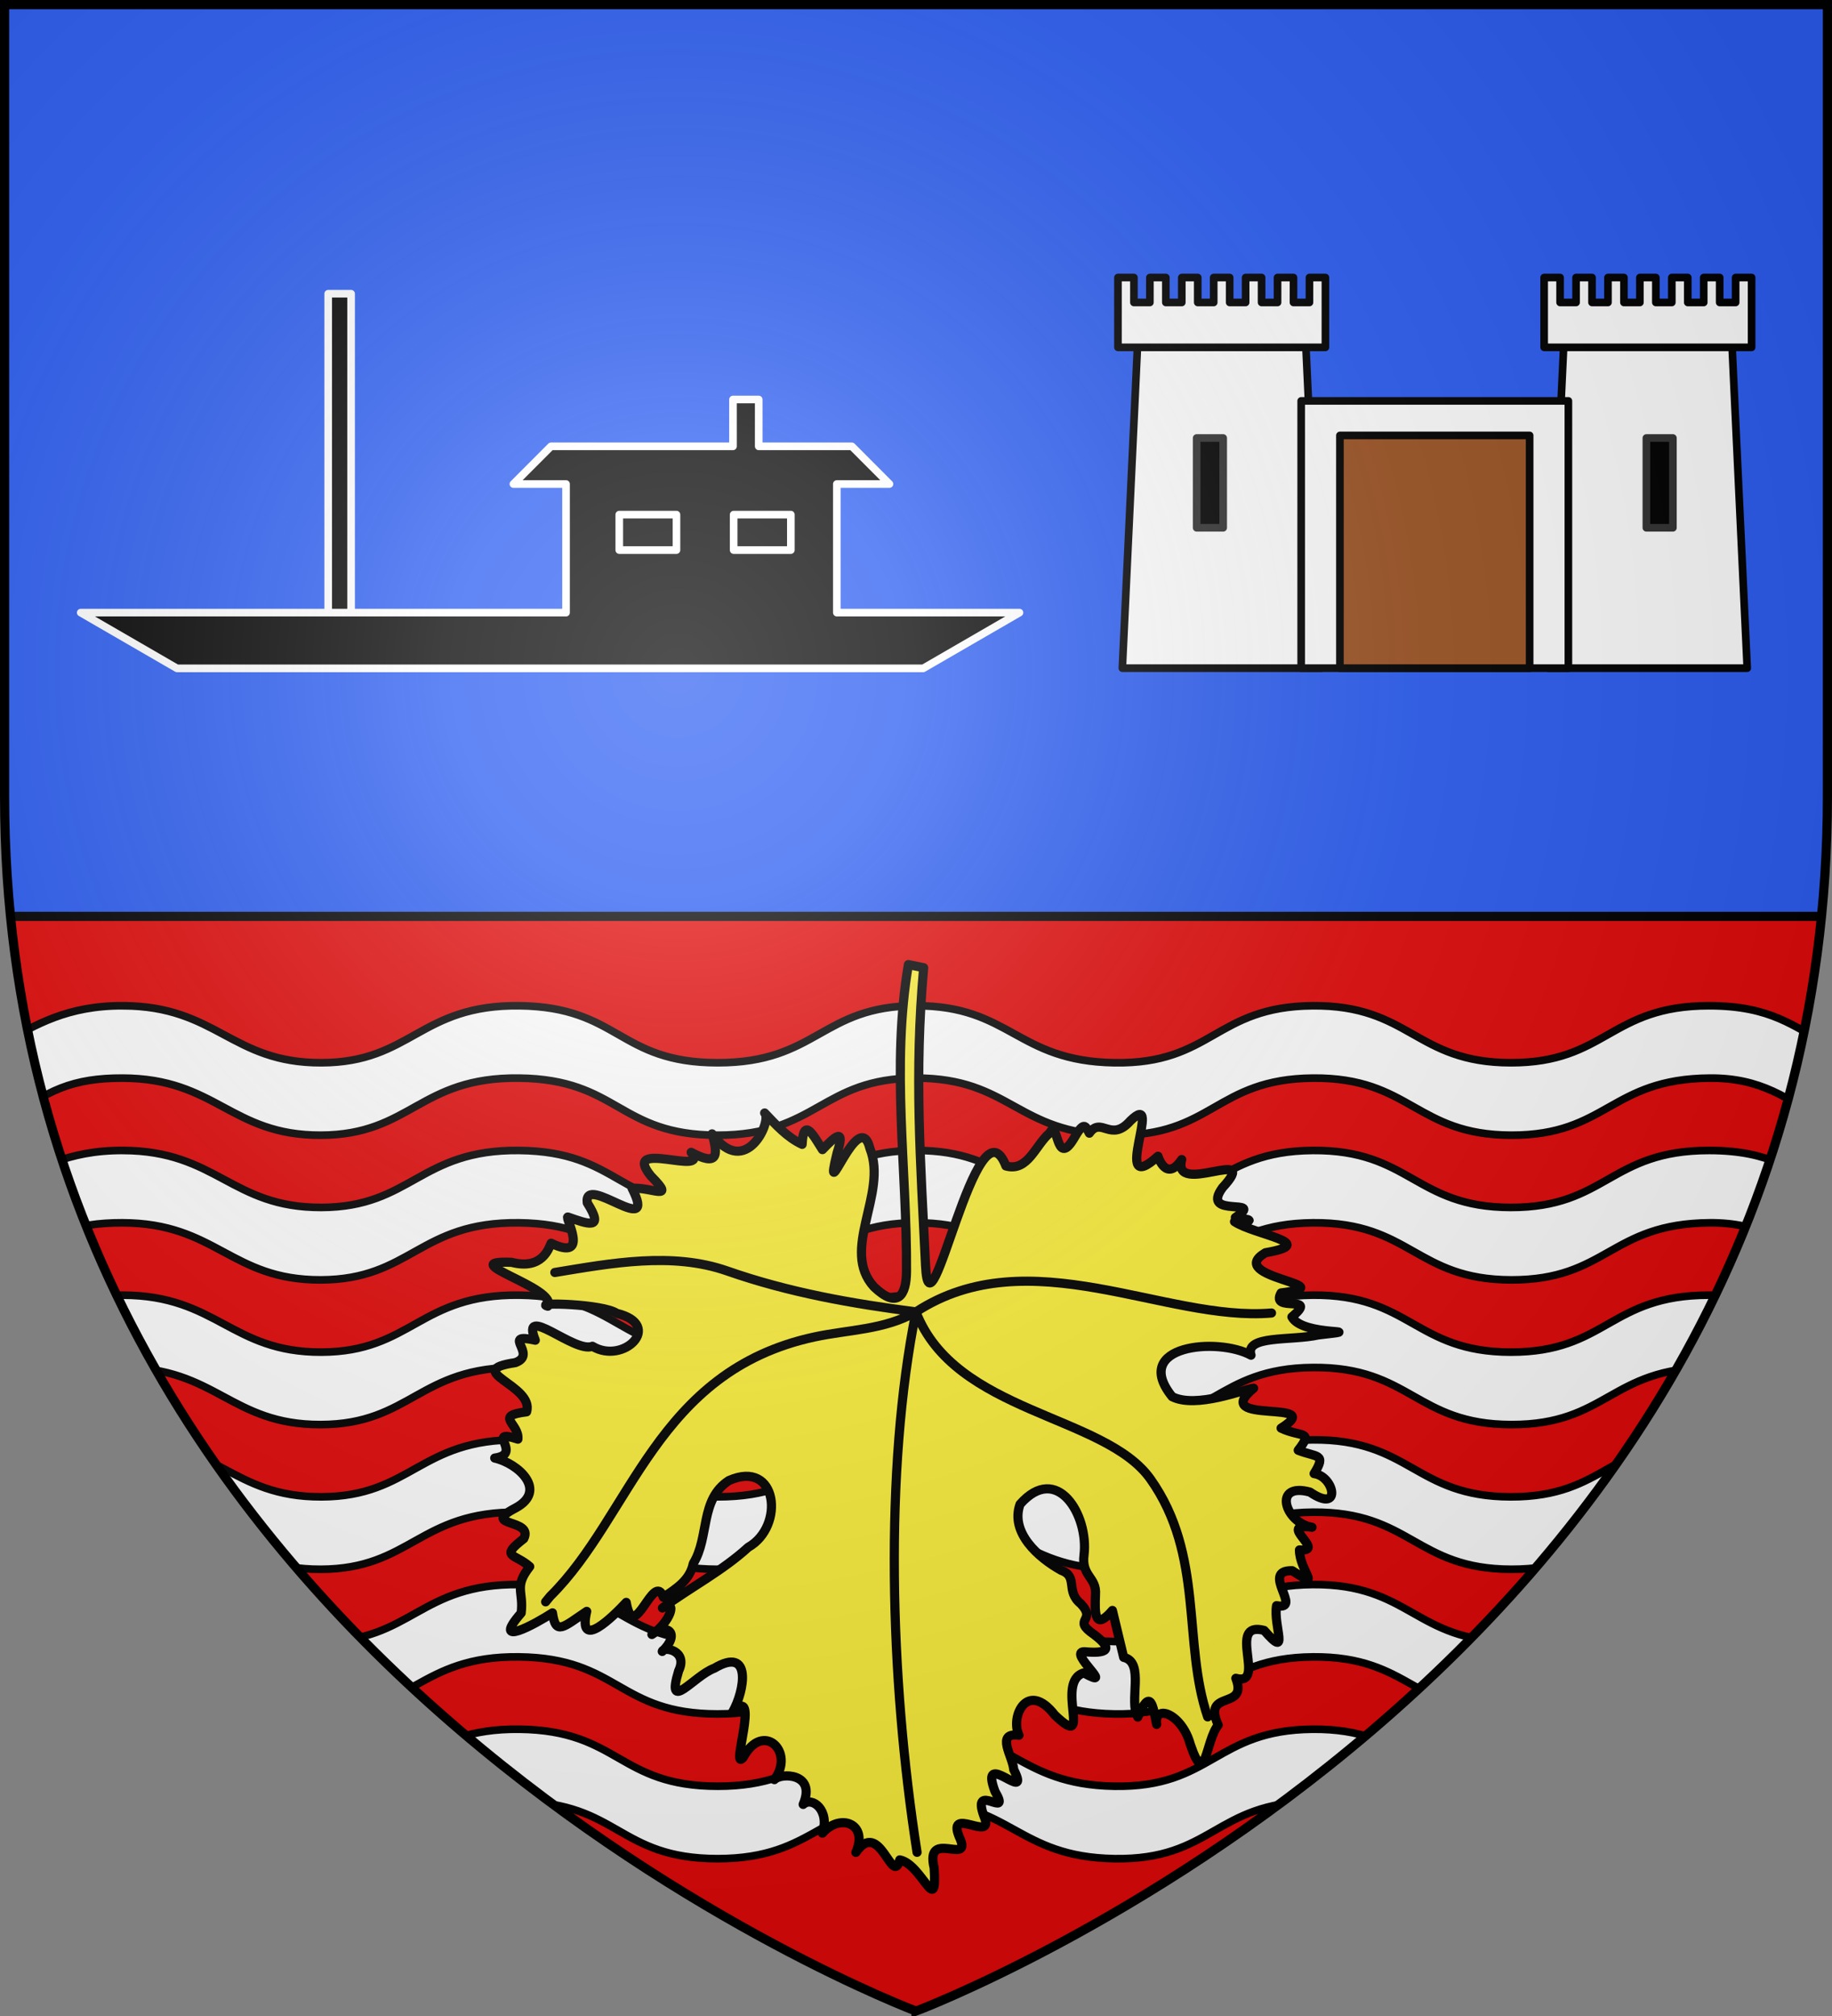
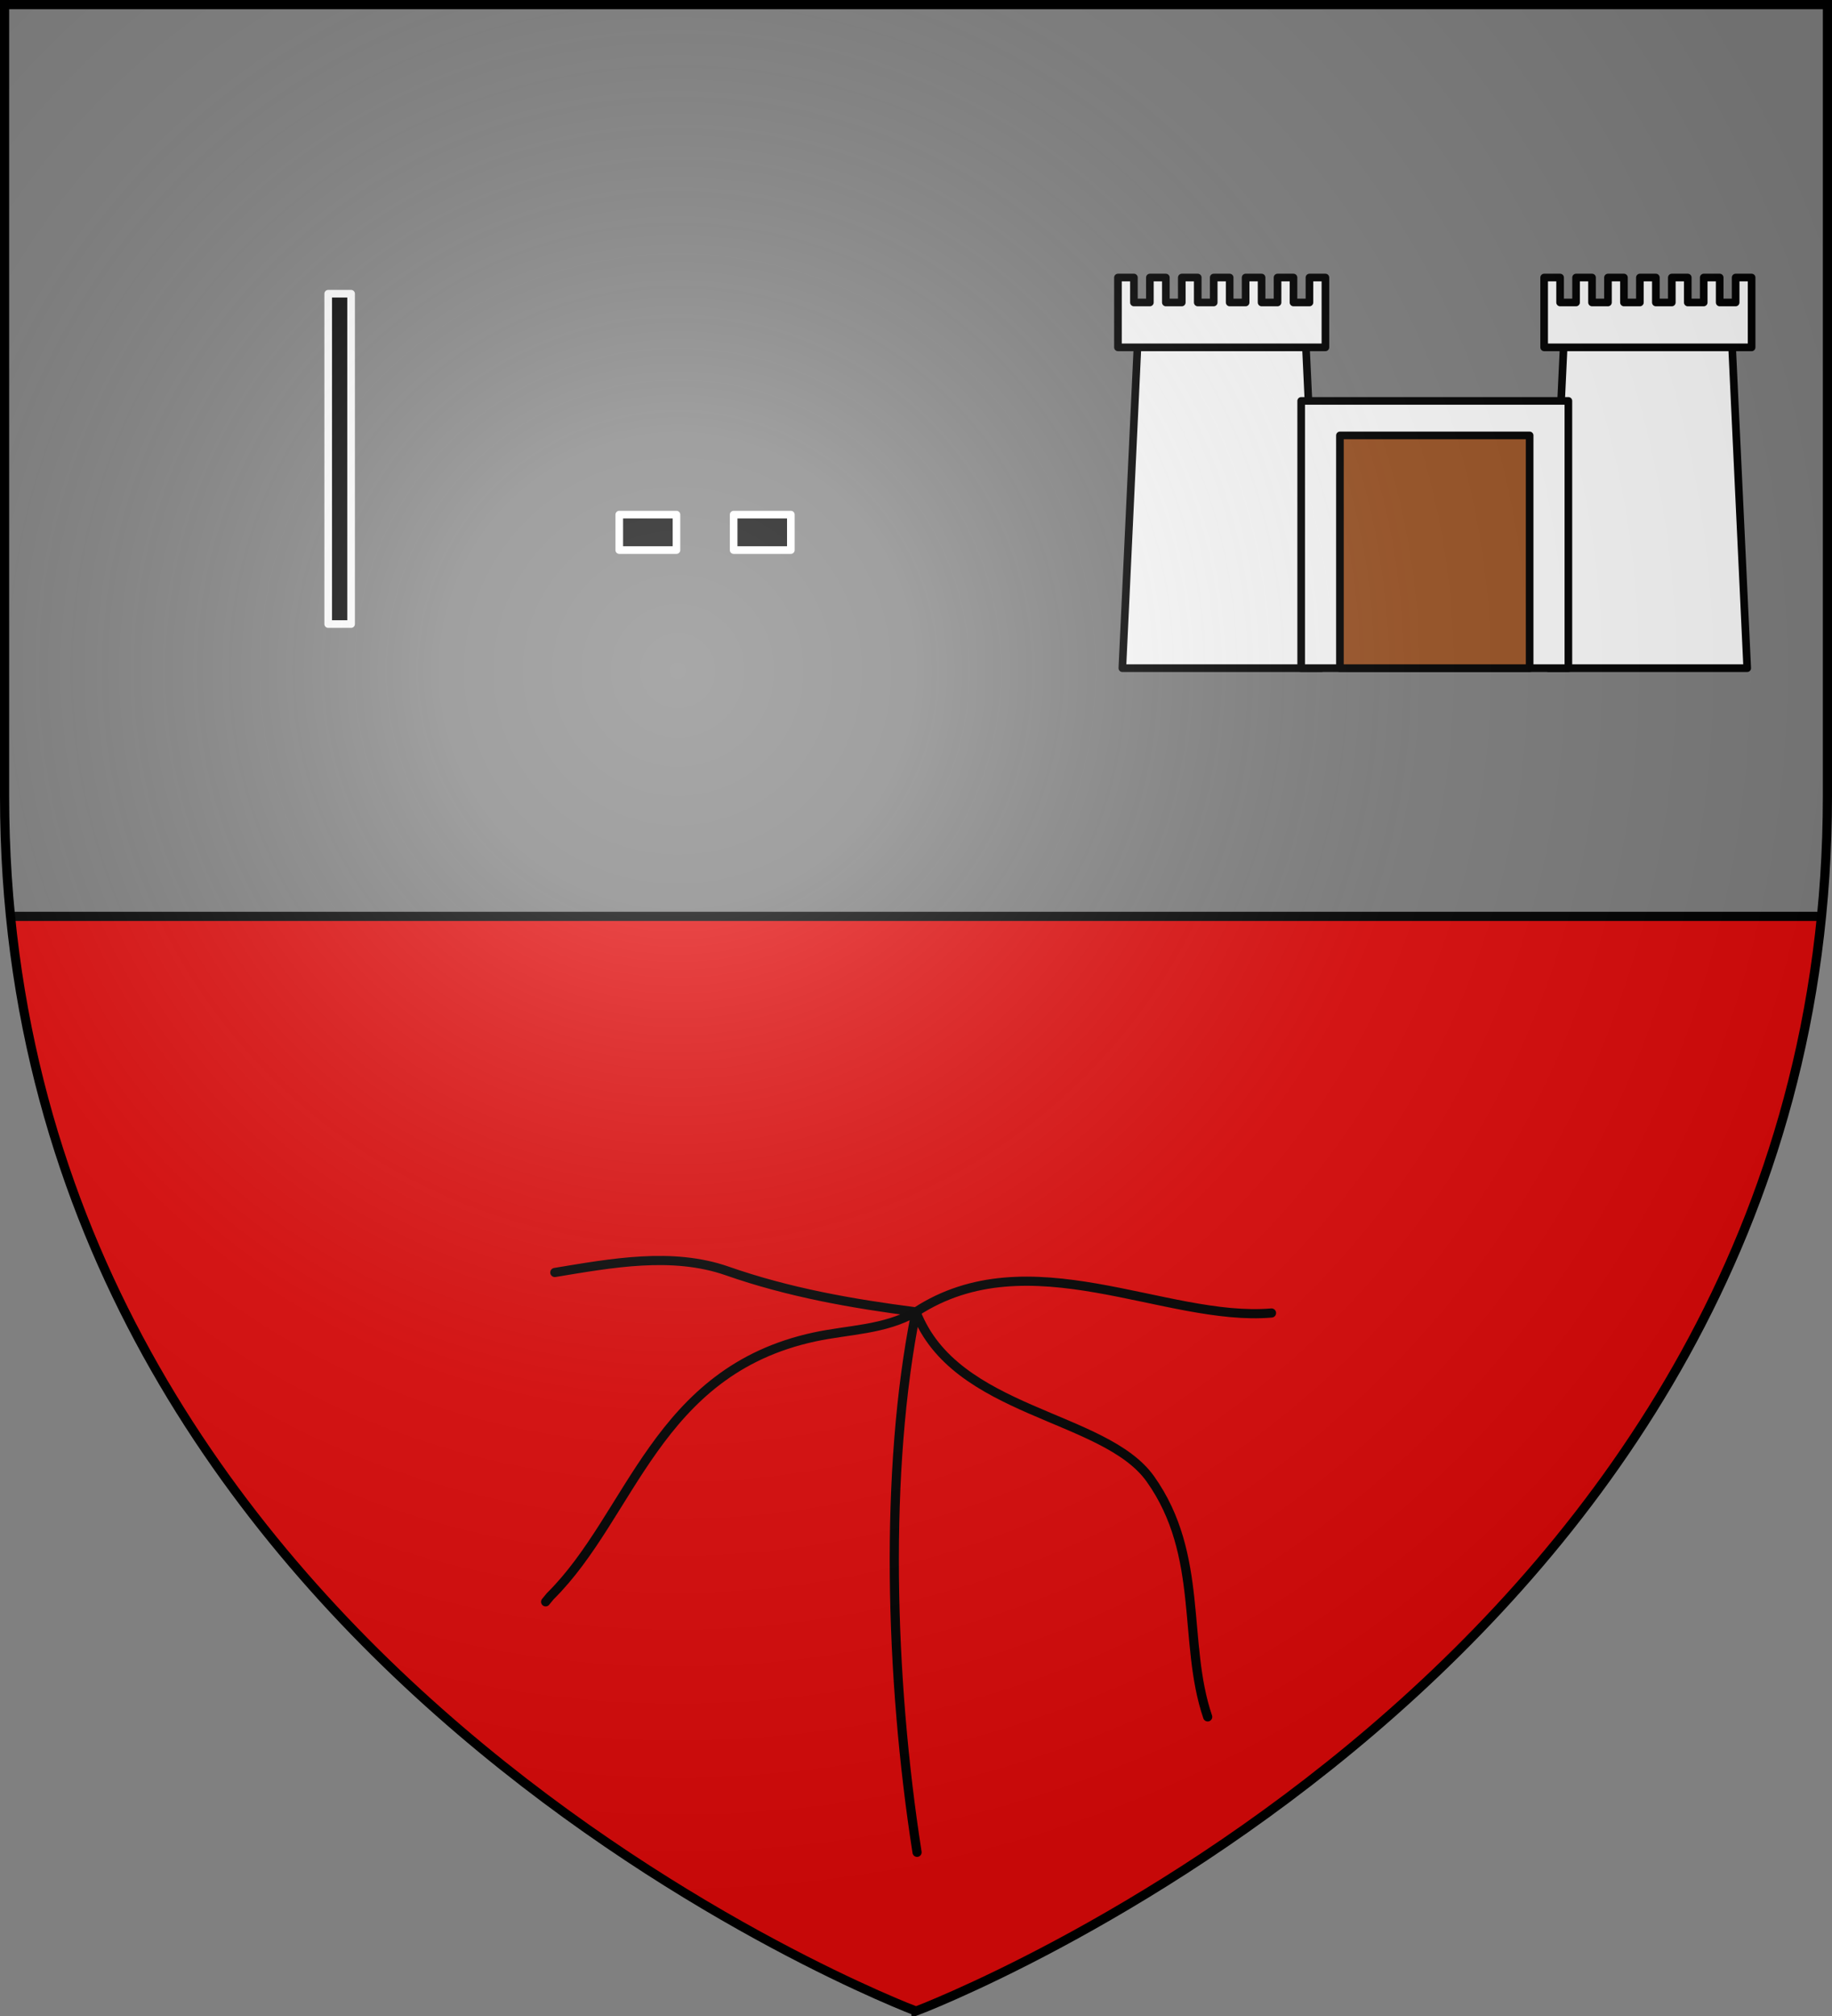
<svg xmlns="http://www.w3.org/2000/svg" xmlns:xlink="http://www.w3.org/1999/xlink" width="600" height="660">
  <rect width="100%" height="100%" fill="#808080" stroke="none" />
  <radialGradient id="d" cx="221.445" cy="226.331" r="300" gradientTransform="matrix(1.353 0 0 1.349 -77.63 -85.747)" gradientUnits="userSpaceOnUse">
    <stop offset="0" stop-color="#fff" stop-opacity=".314" />
    <stop offset=".19" stop-color="#fff" stop-opacity=".251" />
    <stop offset=".6" stop-color="#6b6b6b" stop-opacity=".125" />
    <stop offset="1" stop-opacity=".125" />
  </radialGradient>
  <clipPath id="a">
    <path d="M3.438 300C29.008 556.446 300 658.5 300 658.5v-.104S570.894 556.401 596.553 300z" />
  </clipPath>
  <path fill="#e20909" fill-rule="evenodd" d="M3.438 300C29.008 556.446 300 658.5 300 658.5v-.104S570.894 556.401 596.553 300z" />
-   <path fill="#fff" fill-rule="evenodd" stroke="#000" stroke-width="2.5" d="M40.264 566.12c-18.317-.07-28.568 6.326-38.766 11.874v27.055c13.163-11.565 22.959-15.267 38.516-15.245 30.806.043 35.442 18.768 65.016 18.687s32.23-19.074 64.954-18.687 32.391 18.67 65.016 18.687 34.003-18.65 65-18.687 32.9 18.169 65 18.687 33.015-18.427 65.016-18.687 33.557 18.636 64.954 18.687 32.396-18.455 65.016-18.687c16.36-.117 25.732 6.345 38.516 15.245v-26.43c-11.003-5.48-18.202-12.5-38.766-12.5-32.588 0-33.605 18.708-64.97 18.657-31.364-.052-32.906-18.917-64.875-18.657s-32.87 19.175-64.938 18.657-33.987-18.693-64.953-18.657-32.362 18.674-64.953 18.657c-32.592-.018-32.248-18.27-64.938-18.657-32.69-.386-35.331 18.576-64.876 18.657-29.544.08-34.195-18.54-64.969-18.657zm0-47.37c-18.317-.07-28.568 6.326-38.766 11.874v27.055c13.163-11.565 22.959-15.267 38.516-15.245 30.806.043 35.442 18.768 65.016 18.687s32.23-19.074 64.954-18.687 32.391 18.67 65.016 18.687 34.003-18.65 65-18.687 32.9 18.168 65 18.687 33.015-18.427 65.016-18.687 33.557 18.636 64.954 18.687 32.396-18.456 65.016-18.687c16.36-.117 25.732 6.345 38.516 15.245v-26.43c-11.003-5.48-18.202-12.5-38.766-12.5-32.588 0-33.605 18.708-64.97 18.657-31.364-.052-32.906-18.917-64.875-18.657s-32.87 19.175-64.938 18.657-33.987-18.694-64.953-18.657-32.362 18.674-64.953 18.657c-32.592-.018-32.248-18.27-64.938-18.657-32.69-.386-35.331 18.575-64.876 18.657-29.544.08-34.195-18.54-64.969-18.657zm0-47.37c-18.317-.07-28.568 6.326-38.766 11.874v27.055c13.163-11.566 22.959-15.267 38.516-15.246 30.806.043 35.442 18.77 65.016 18.688 29.575-.081 32.23-19.074 64.954-18.688s32.391 18.67 65.016 18.688 34.003-18.65 65-18.688c30.997-.036 32.9 18.17 65 18.688 32.101.519 33.015-18.427 65.016-18.688s33.557 18.637 64.954 18.688 32.396-18.456 65.016-18.688c16.36-.116 25.732 6.346 38.516 15.246v-26.43c-11.003-5.48-18.202-12.5-38.766-12.5-32.588 0-33.605 18.708-64.97 18.656-31.364-.05-32.906-18.916-64.875-18.656s-32.87 19.175-64.938 18.656c-32.068-.518-33.987-18.693-64.953-18.656s-32.362 18.674-64.953 18.656c-32.592-.017-32.248-18.27-64.938-18.656s-35.331 18.575-64.876 18.656c-29.544.082-34.195-18.538-64.969-18.656zm0-47.371c-18.317-.07-28.568 6.327-38.766 11.875v27.055c13.163-11.566 22.959-15.268 38.516-15.246 30.806.043 35.442 18.769 65.016 18.688s32.23-19.075 64.954-18.688 32.391 18.67 65.016 18.688 34.003-18.651 65-18.688 32.9 18.17 65 18.688c32.101.519 33.015-18.428 65.016-18.688s33.557 18.636 64.954 18.688 32.396-18.456 65.016-18.688c16.36-.116 25.732 6.346 38.516 15.246v-26.43c-11.003-5.48-18.202-12.5-38.766-12.5-32.588 0-33.605 18.708-64.97 18.656-31.364-.051-32.906-18.916-64.875-18.656s-32.87 19.174-64.938 18.656S330.966 423.972 300 424.01s-32.362 18.674-64.953 18.656c-32.592-.017-32.248-18.27-64.938-18.656-32.69-.387-35.331 18.575-64.876 18.656-29.544.081-34.195-18.539-64.969-18.656zm0-47.37c-18.317-.07-28.568 6.327-38.766 11.875v27.054c13.163-11.565 22.959-15.267 38.516-15.245 30.806.043 35.442 18.769 65.016 18.688 29.575-.082 32.23-19.075 64.954-18.688s32.391 18.67 65.016 18.688 34.003-18.651 65-18.688 32.9 18.169 65 18.688 33.015-18.428 65.016-18.688 33.557 18.636 64.954 18.688 32.396-18.456 65.016-18.688c16.36-.116 25.732 6.346 38.516 15.246v-26.43c-11.003-5.48-18.202-12.5-38.766-12.5-32.588 0-33.605 18.707-64.97 18.656-31.364-.051-32.905-18.916-64.875-18.656s-32.87 19.174-64.938 18.656S330.966 376.602 300 376.64c-30.966.036-32.362 18.673-64.953 18.656s-32.248-18.27-64.938-18.656c-32.69-.387-35.331 18.575-64.876 18.656-29.544.081-34.195-18.539-64.969-18.656zm0-47.37c-18.317-.07-28.568 6.326-38.766 11.875v27.054c13.163-11.565 22.959-15.267 38.516-15.245 30.806.043 35.442 18.769 65.016 18.688 29.575-.082 32.23-19.075 64.954-18.688s32.391 18.67 65.016 18.688 34.003-18.651 65-18.688 32.9 18.169 65 18.688 33.015-18.428 65.016-18.688 33.557 18.636 64.954 18.688c31.396.05 32.396-18.456 65.016-18.688 16.36-.116 25.732 6.346 38.516 15.245v-26.43c-11.003-5.48-18.202-12.5-38.766-12.5-32.588 0-33.605 18.708-64.97 18.657-31.364-.051-32.905-18.916-64.875-18.656s-32.87 19.174-64.938 18.656-33.987-18.693-64.953-18.656c-30.966.036-32.362 18.673-64.953 18.656s-32.248-18.27-64.938-18.656c-32.69-.387-35.331 18.575-64.876 18.656-29.544.081-34.195-18.539-64.969-18.656z" clip-path="url(#a)" />
-   <path fill="#2b5df2" d="M1.5 1.5v259.246c0 13.518.669 26.504 1.938 39.254h593.125a395 395 0 0 0 1.937-39.254V1.5z" />
  <path fill="none" stroke="#000" stroke-width="3" d="M3.438 300h593.125" />
  <g stroke-linecap="round" stroke-linejoin="round">
    <g stroke="#fff" stroke-width="1.43">
      <path d="M-657.276-214.42h4.293v61.796h-4.293z" transform="matrix(1.746 0 0 1.75 1255.096 471.398)" />
-       <path d="M-581.348-194.635v8.764h-34.138l-7.05 7.049h9.872v24.06H-703.7l18.054 10.424h139.983l18.055-10.424h-34.26v-24.06h9.87l-7.048-7.05h-17.478v-8.763z" transform="matrix(1.746 0 0 1.75 1255.096 471.398)" />
      <path d="M-581.223-173.094h10.728v6.63h-10.728zm-21.456 0h10.728v6.63h-10.728z" transform="matrix(1.746 0 0 1.75 1255.096 471.398)" />
    </g>
    <g fill="#fff" stroke="#000" stroke-width="1.425" transform="matrix(1.752 0 0 1.756 1256.593 461.252)">
      <g id="c" fill="#fff" stroke="#000" stroke-linecap="round" stroke-linejoin="round" stroke-width="1.425">
        <path d="m-507.428-138.102 2.822-59.81h31.497l2.822 59.81zM-508.248-210.93v13.018h38.781v-13.018h-2.982v4.65h-2.985v-4.65h-2.982v4.65h-2.982v-4.65h-2.985v4.65h-2.982v-4.65h-2.983v4.65h-2.984v-4.65h-2.982v4.65h-2.983v-4.65h-2.984v4.65h-2.983v-4.65z" />
-         <path fill="#000" stroke="#313131" d="M-493.535-181.011h4.957v16.736h-4.957z" />
      </g>
      <use xlink:href="#c" width="100%" height="100%" transform="matrix(-1 0 0 1 -898.044 0)" />
      <path d="M-473.997-187.93h49.95v49.828h-49.95z" />
      <path fill="#9d5324" d="M-466.754-181.492h35.464v43.39h-35.464z" />
    </g>
    <g stroke="#000" stroke-width="3">
-       <path fill="#fcef3c" fill-rule="evenodd" d="M303.119 414.32c1.324 27.821 16.899-56.891 26.314-32.639 7.206 2.017 9.694-6.907 14.316-10.757 2.851-5.406 1.929 11.65 7.78 2.03 3.524-6.143 3.901-4.46 5.23-1.996 3.928-5.601 7.017 3.23 13.46-4.075 11.248-10.93-7.013 26.12 9.023 11.62.08.302 2.757 8.585 7.774 1.085-3.35 12.461 26.379-4.946 13.346 9.213-7.523 10.366 14.51 2.83 4.216 9.768 7.18 2.797 4.815-.97-.274 1.342 6.567 4.39 28.299 7.031 10.125 10.183-13.847 8.222 26.647 10.537 5.13 13.155-3.788 6.736 12.749.127 3.544 7.863 3.497 6.593 26.617 3.815 8.633 5.893-8.69 1.968-24.185-.017-22.024 6.631-10.925-5.948-39.49-3.325-25.823 13.579 7.83 3.98 23.477-2.409 26.668-2.762-14.958 12.42 24.625 3.245 9.006 13.065 6.624 3.121 10.72.653 5.607 7.243 6.023 2.398 9.383.93 5.206 7.645 6.549.779 9.266 13.306-1.355 6.046-12.37-3.358-8.252 10.06.662 11.515-12.138-1.647 5.172 8.061-4.113 7.426-.01 6.814 7.86 13.48-2.365 6.794-10.699-.237 3.758 13.119-5.136 11.453-1.13 6.702 4.537 18.005-4.06 8.095-12.565-3.292 1.041 18.441-9.27 15.678 4.121 10.679-11.147 3.397-5.773 15.302-4.193 5.06-4.078 21.287-9.137 6.334-2.734-10.04-11.963-13.476-11.028-6.546-1.207-5.898-1.904-12.336-6.174-2.393-3.062-5.028 2.414-17.972-4.62-19.552l-3.694-15.361c-5.868 6.8-5.771.956-5.542-5.17.478-5.727-4.706-5.984-3.748-13.038 1.54-12.995-8.829-30.318-20.958-16.556-3.319 9.306 6.029 17.5 13.543 21.663 5.596 2.036 1.226 6.806 6.373 10.934 5.429 5.763-3.228 4.891 4.304 10.03 6.682 5.051 4.138 6.323-3.144 5.655-5.71-.096 10.818 13.006-.197 6.929-9.7 2.932 3.46 26.248-9.506 13.793-8.944-11.527-14.68.507-11.72 6.612-7.867-1.035-2.023 6.917-1.725 11.234 6.076 12.073-11.613-7.514-6.144 7.143 5.665 9.747-7.922-3.68-3.6 8.131 3.956 9.404-13.324-4.493-7.702 7.666 3.271 8.28-11.662-3.513-8.617 9.249 1.062 16.554-3.893-1.148-11.258-2.61-2.472 9.045-6.439-13.871-14.384-2.444 4.203-9.474-5.116-12.936-10.958-6.309 2.536-7.38-3.293-12.147-6.297-9.407 4.458-10.476-7.483-10.365-9.414-8.119 6.863-9.19-3.76-19.28-10.162-7.328-4.596 5.638 5.961-24.395-3.511-14.833 3.929-6.853 6.45-21.71-6.01-14.305-6.706 2.447-16.031 15.216-11.686.877 3.195-6.68-4.896-8.107-5.367-6.378 5.99-5.74 1.85-9.466-3.39-5.543 5.985-3.918 8.634-11.817 3.454-8.676 9.243-6.768 19.66-12.165 28.095-19.875 12.047-6.8 9.704-28.972-6.337-21.845-9.578 6.194-6.305 18.51-11.664 27.16-1.102 5.433-5.51 8.185-9.79 11.043-3.172-9.005-9.674 15.956-12.16 1.682-4.084 4.392-16.048 16.327-12.942 2.943-7.602 5.047-10.16 8.101-11.221.481-5.494 3.591-20.508 11.849-10.253.066.894-7.2-2.482-8.451 2.805-15.208-4.933-4.361-9.959-2.922-1.953-9.145 3.428-6.639-14.547-3.869-2.685-10.044 10.595-5.708.919-14.602-6.82-16.34 9.54-1.292-3.563-9.825 7.587-6.188.51-5.181-8.007-7.61 2.845-8.95 2.687-8.765-21.574-13.432-3.702-16.101 7.604-2.721-5.126-9.93 6.55-7.345-5.036-12.467 12.919 4.42 18.71 1.98 10.219 6.2 23.464-7.021 7.96-10.78-4.441-3.11-27.679-3.689-22.568-2.33 3.565-6.013-31.588-15.127-11.857-14.371 10.064 2.613 12.222-4.693 12.935-6.25 13.075 6.29 4.264-8.866 5.495-8.578 6.514 2.285 12.144 4.476 6.34-4.654-1.264-10.04 23.434 12.45 14.69-4.742 6.242-.497 14.632 4.508 6.194-3.994-10.265-12.62 19.529.491 13.156-7.787 8.635 4.619 8.993 1.212 6.847-6.045 10.983 15.089 19.8-4.425 17.216-6.841 3.724 3.892 7.323 7.943 12.277 10.275.47-9.243 3.723-2.859 6.655 1.724 4.391-4.65 7.503-7.168 4.822.992-5.036 20.531 7.158-15.948 10.738-1.343 5.915 14.923-9.818 33.1 1.33 45.29 7.736 7.363 10.592 2.803 10.64-5.045.2-33.49-5.064-66.98.619-100.47l4.998 1.024c-3.118 34.98-1.029 62.901.62 97.534" transform="matrix(1 0 0 1 .01 .03)" />
      <path fill="none" d="M299.97 429.458c37.117-24.21 81.711 3.34 116.45.365m-116.45-.365c-20.924-2.687-41.696-6.363-61.77-13.386-18.067-6.322-37.995-2.556-56.501.483m118.27 12.903c-10.238 5.903-22.087 5.801-33.255 8.21-51.907 11.198-59.733 58.413-86.524 84.882l-1.5 1.83m121.644 82.003c-8.908-57.014-10.784-125.115-.364-176.925 12.83 33.282 61.76 33.547 76.786 54.705 17.715 24.941 10.47 53.587 18.762 77.88" transform="matrix(1 0 0 1 .01 .03)" />
    </g>
  </g>
  <path fill="url(#d)" fill-rule="evenodd" d="M300 658.5s298.5-112.32 298.5-397.772V1.5H1.5v259.228C1.5 546.18 300 658.5 300 658.5" />
  <path fill="none" stroke="#000" stroke-width="3" d="M300 658.397S1.5 546.095 1.5 260.688V1.5h597v259.188c0 285.407-298.5 397.71-298.5 397.71z" />
</svg>